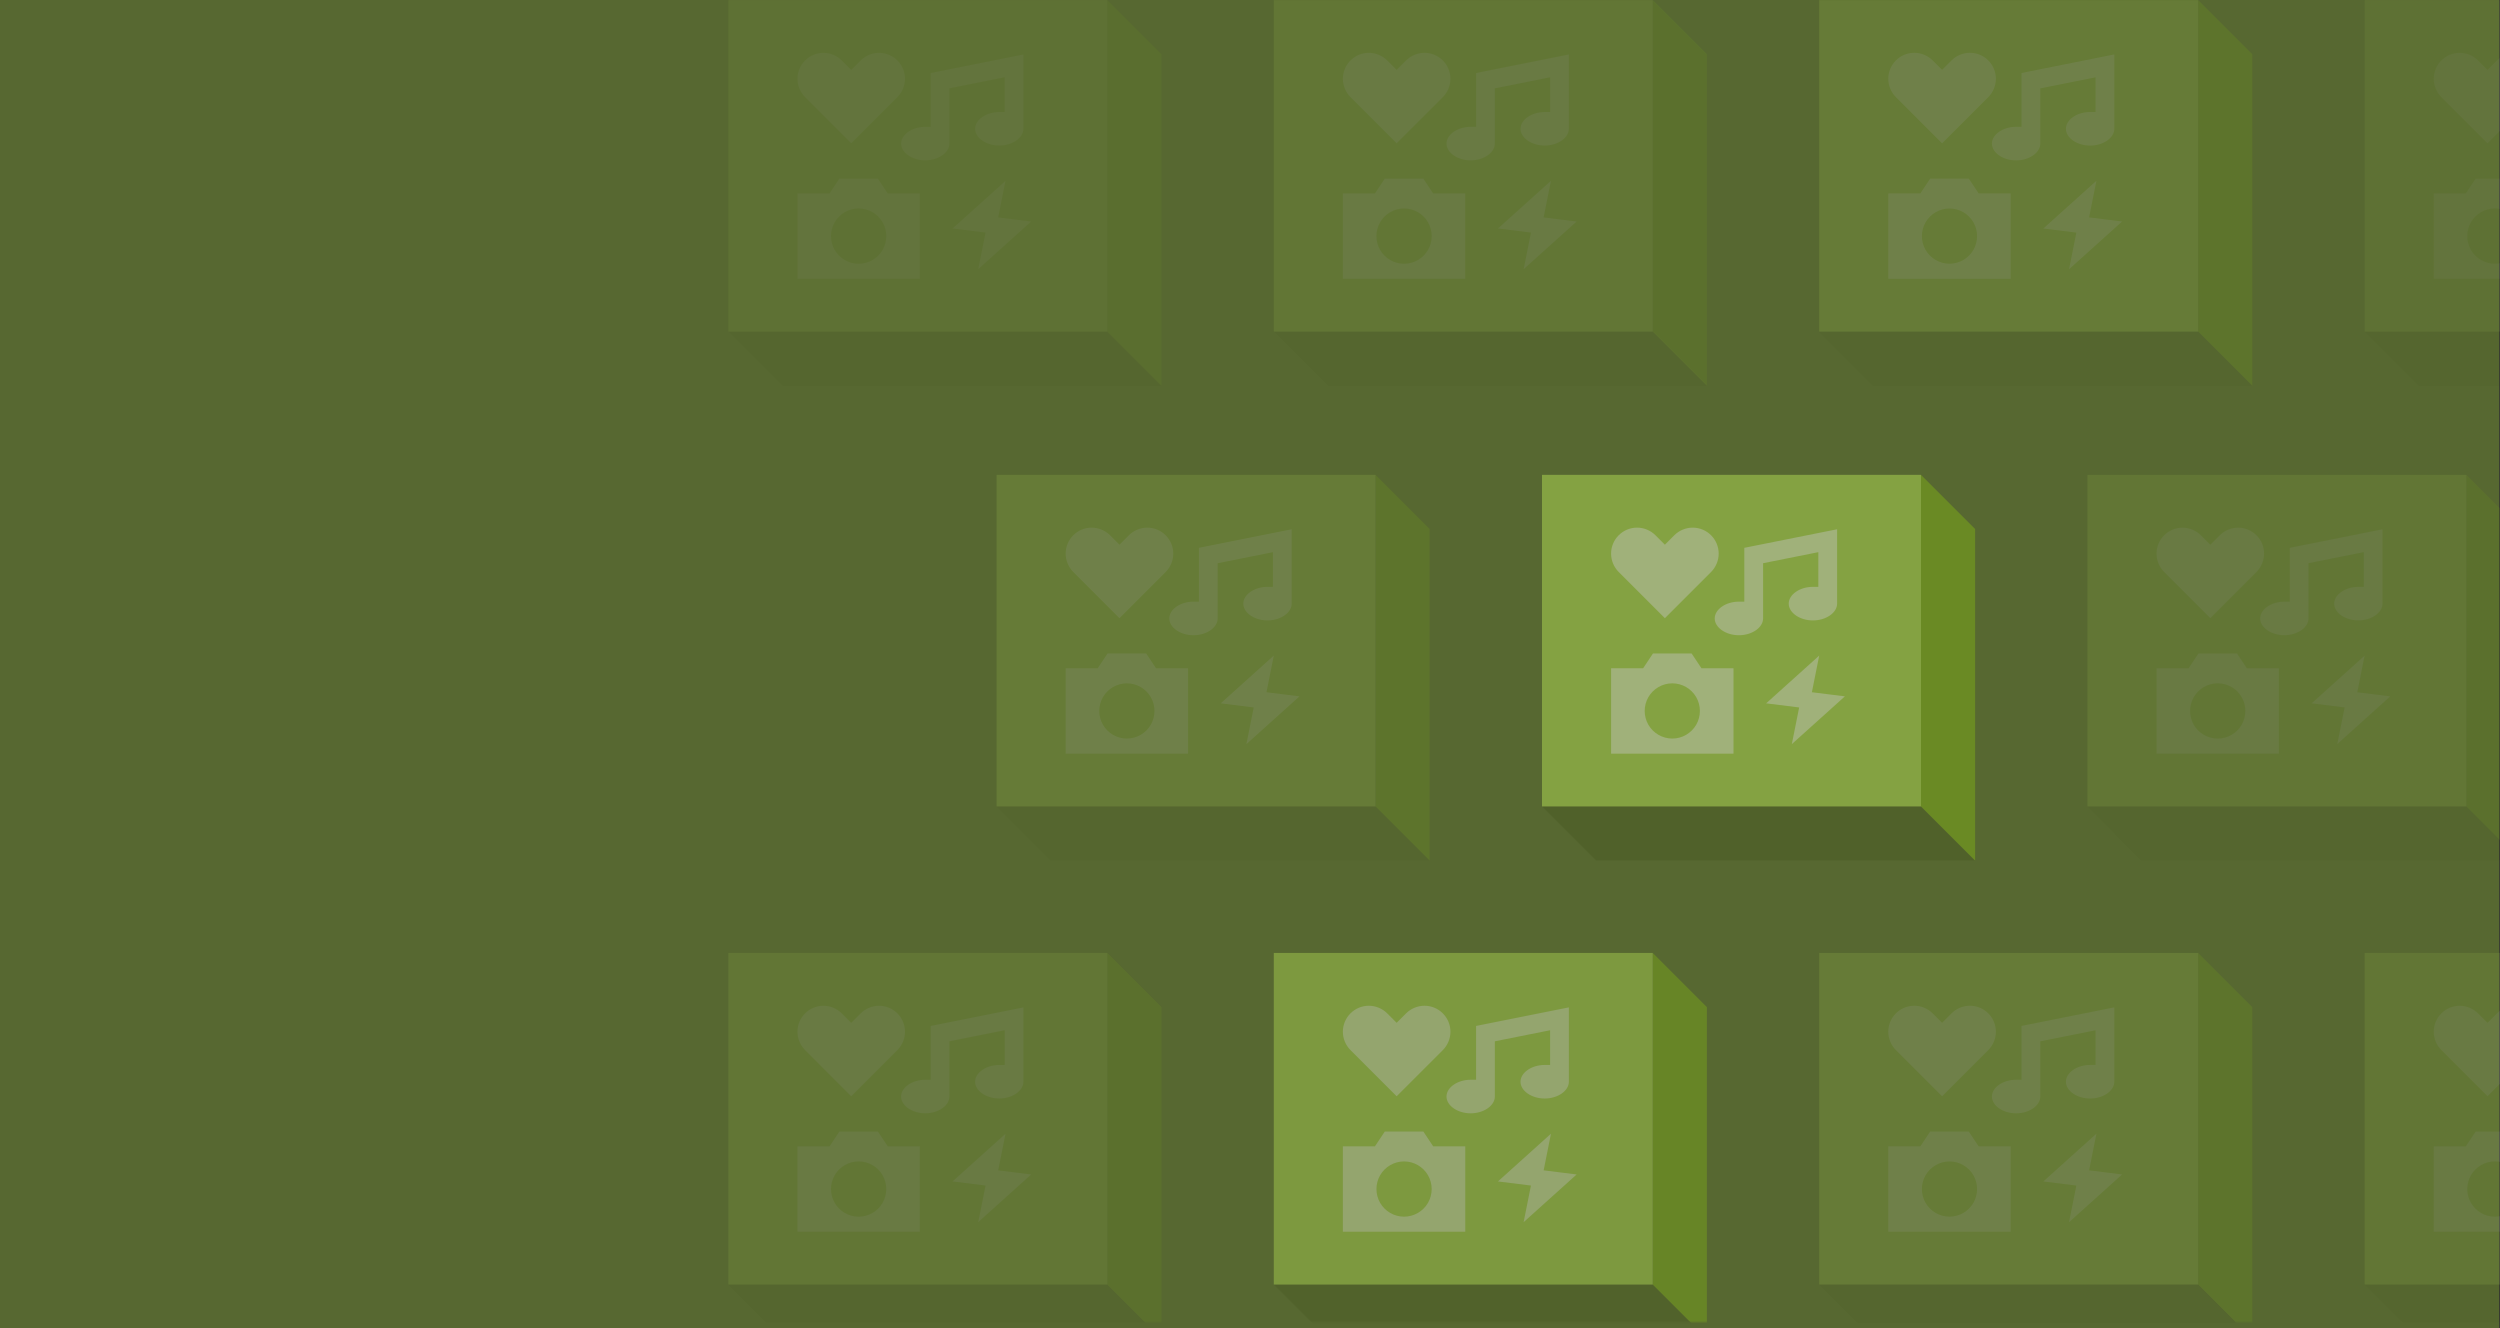
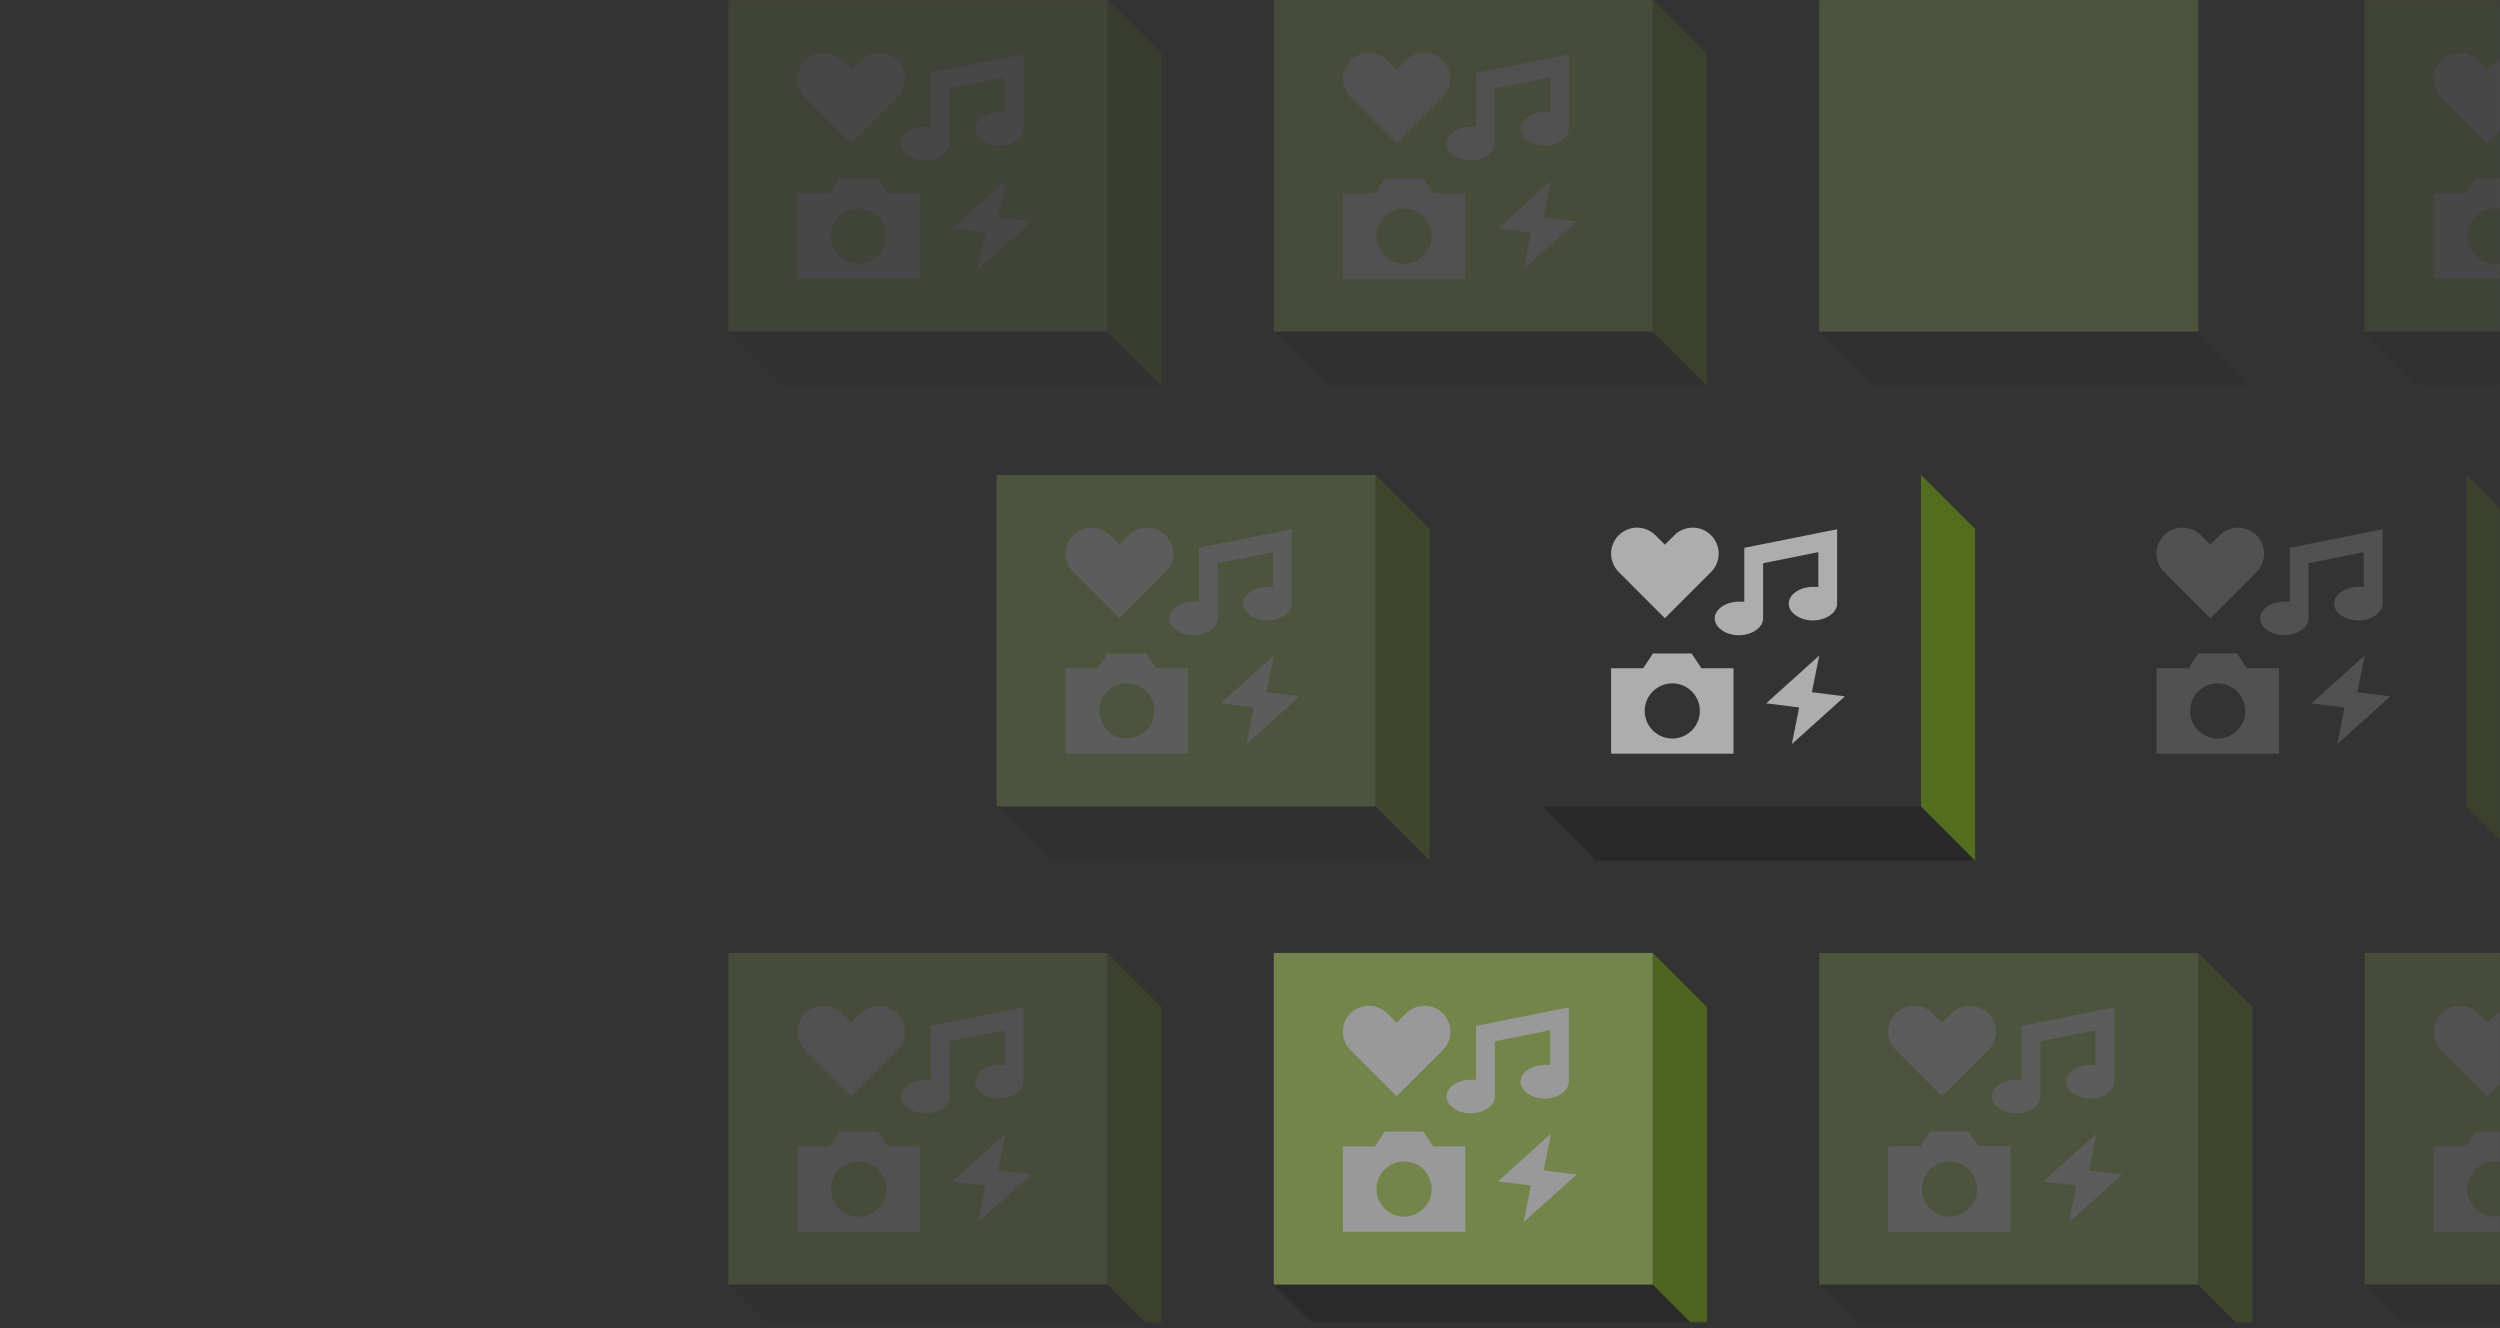
<svg xmlns="http://www.w3.org/2000/svg" width="1920" height="1020" viewBox="0 0 1920 1020" fill="none">
  <rect x="0" y="0" width="1920" height="1020" fill="#333333" stroke="none" />
  <mask id="mask0_665_45665" style="mask-type:alpha" maskUnits="userSpaceOnUse" x="0" y="0" width="1920" height="1016">
    <rect x="0.617" width="1919.38" height="1015.43" fill="#D9D9D9" />
  </mask>
  <g mask="url(#mask0_665_45665)">
    <g opacity="0.1">
      <path d="M892 296.237H600.96L559.383 254.66H850.423L892 296.237Z" fill="#222222" />
      <path d="M891.999 41.578V296.238L850.422 254.661V0L891.999 41.578Z" fill="#6B9510" />
      <path d="M559.383 0V254.661H850.423V0H559.383Z" fill="#B3D764" />
      <path d="M612.438 214.124V148.54H637.043L644.61 137.173H674.263L681.83 148.54H706.436V214.124H612.438ZM659.437 160.123C651.886 160.123 644.843 164.189 641.068 170.725C637.293 177.27 637.293 185.394 641.068 191.938C644.843 198.482 651.886 202.54 659.437 202.54C666.987 202.54 674.03 198.474 677.806 191.938C681.581 185.394 681.581 177.27 677.806 170.725C674.03 164.181 666.987 160.123 659.437 160.123ZM756.869 178.65L731.515 175.49L772.277 138.802L766.648 166.959L792.001 170.118L751.239 206.806L756.869 178.65ZM710.593 123.178C700.523 123.178 692.017 117.274 692.017 110.281C692.017 103.287 700.523 97.383 710.593 97.383H714.751V56.056L720.547 54.883L777.383 43.516L786.014 41.803V98.913C786.014 105.907 777.508 111.811 767.438 111.811C757.368 111.811 748.861 105.907 748.861 98.913C748.861 91.92 757.368 86.016 767.438 86.016H771.595V59.382L729.17 67.864V110.281C729.17 117.274 720.663 123.178 710.593 123.178ZM618.284 74.624C614.567 70.907 612.43 65.76 612.43 60.513C612.43 49.503 621.385 40.547 632.395 40.547C637.642 40.547 642.789 42.684 646.506 46.401L653.749 53.644L660.992 46.401C664.709 42.684 669.856 40.547 675.103 40.547C686.113 40.547 695.068 49.503 695.068 60.513C695.068 65.76 692.931 70.907 689.214 74.624L653.749 110.089L618.284 74.624Z" fill="white" />
    </g>
    <g opacity="0.15">
      <path d="M1310.88 296.237H1019.84L978.266 254.66H1269.31L1310.88 296.237Z" fill="#222222" />
      <path d="M1310.88 41.578V296.238L1269.3 254.661V0L1310.88 41.578Z" fill="#6B9510" />
      <path d="M978.266 0V254.661H1269.31V0H978.266Z" fill="#B3D764" />
      <path d="M1031.32 214.124V148.54H1055.93L1063.49 137.173H1093.15L1100.71 148.54H1125.32V214.124H1031.32ZM1078.32 160.123C1070.77 160.123 1063.73 164.189 1059.95 170.725C1056.18 177.27 1056.18 185.394 1059.95 191.938C1063.73 198.482 1070.77 202.54 1078.32 202.54C1085.87 202.54 1092.91 198.474 1096.69 191.938C1100.46 185.394 1100.46 177.27 1096.69 170.725C1092.91 164.181 1085.87 160.123 1078.32 160.123ZM1175.75 178.65L1150.4 175.49L1191.16 138.802L1185.53 166.959L1210.88 170.118L1170.12 206.806L1175.75 178.65ZM1129.48 123.178C1119.41 123.178 1110.9 117.274 1110.9 110.281C1110.9 103.287 1119.41 97.383 1129.48 97.383H1133.63V56.056L1139.43 54.883L1196.27 43.516L1204.9 41.803V98.913C1204.9 105.907 1196.39 111.811 1186.32 111.811C1176.25 111.811 1167.74 105.907 1167.74 98.913C1167.74 91.92 1176.25 86.016 1186.32 86.016H1190.48V59.382L1148.05 67.864V110.281C1148.05 117.274 1139.55 123.178 1129.48 123.178ZM1037.17 74.624C1033.45 70.907 1031.31 65.76 1031.31 60.513C1031.31 49.503 1040.27 40.547 1051.28 40.547C1056.52 40.547 1061.67 42.684 1065.39 46.401L1072.63 53.644L1079.87 46.401C1083.59 42.684 1088.74 40.547 1093.99 40.547C1105 40.547 1113.95 49.503 1113.95 60.513C1113.95 65.76 1111.81 70.907 1108.1 74.624L1072.63 110.089L1037.17 74.624Z" fill="white" />
    </g>
    <g opacity="0.2">
      <path d="M1729.77 296.237H1438.73L1397.16 254.66H1688.2L1729.77 296.237Z" fill="#222222" />
-       <path d="M1729.77 41.578V296.238L1688.2 254.661V0L1729.77 41.578Z" fill="#6B9510" />
+       <path d="M1729.77 41.578V296.238V0L1729.77 41.578Z" fill="#6B9510" />
      <path d="M1397.16 0V254.661H1688.2V0H1397.16Z" fill="#B3D764" />
-       <path d="M1450.21 214.124V148.54H1474.82L1482.38 137.173H1512.04L1519.6 148.54H1544.21V214.124H1450.21ZM1497.21 160.123C1489.66 160.123 1482.62 164.189 1478.84 170.725C1475.07 177.27 1475.07 185.394 1478.84 191.938C1482.62 198.482 1489.66 202.54 1497.21 202.54C1504.76 202.54 1511.8 198.474 1515.58 191.938C1519.35 185.394 1519.35 177.27 1515.58 170.725C1511.8 164.181 1504.76 160.123 1497.21 160.123ZM1594.64 178.65L1569.29 175.49L1610.05 138.802L1604.42 166.959L1629.77 170.118L1589.01 206.806L1594.64 178.65ZM1548.37 123.178C1538.3 123.178 1529.79 117.274 1529.79 110.281C1529.79 103.287 1538.3 97.383 1548.37 97.383H1552.52V56.056L1558.32 54.883L1615.16 43.516L1623.79 41.803V98.913C1623.79 105.907 1615.28 111.811 1605.21 111.811C1595.14 111.811 1586.63 105.907 1586.63 98.913C1586.63 91.92 1595.14 86.016 1605.21 86.016H1609.37V59.382L1566.94 67.864V110.281C1566.94 117.274 1558.44 123.178 1548.37 123.178ZM1456.06 74.624C1452.34 70.907 1450.2 65.76 1450.2 60.513C1450.2 49.503 1459.16 40.547 1470.17 40.547C1475.42 40.547 1480.56 42.684 1484.28 46.401L1491.52 53.644L1498.77 46.401C1502.48 42.684 1507.63 40.547 1512.88 40.547C1523.89 40.547 1532.84 49.503 1532.84 60.513C1532.84 65.76 1530.7 70.907 1526.99 74.624L1491.52 110.089L1456.06 74.624Z" fill="white" />
    </g>
    <g opacity="0.1">
      <path d="M2148.66 296.237H1857.62L1816.04 254.66H2107.08L2148.66 296.237Z" fill="#222222" />
      <path d="M1816.04 0V254.661H2107.08V0H1816.04Z" fill="#B3D764" />
      <path d="M1869.09 214.124V148.54H1893.7L1901.27 137.173H1930.92L1938.49 148.54H1963.09V214.124H1869.09ZM1916.09 160.123C1908.54 160.123 1901.5 164.189 1897.72 170.725C1893.95 177.27 1893.95 185.394 1897.72 191.938C1901.5 198.482 1908.54 202.54 1916.09 202.54C1923.64 202.54 1930.69 198.474 1934.46 191.938C1938.24 185.394 1938.24 177.27 1934.46 170.725C1930.69 164.181 1923.64 160.123 1916.09 160.123ZM2013.52 178.65L1988.17 175.49L2028.93 138.802L2023.3 166.959L2048.66 170.118L2007.9 206.806L2013.52 178.65ZM1967.25 123.178C1957.18 123.178 1948.67 117.274 1948.67 110.281C1948.67 103.287 1957.18 97.383 1967.25 97.383H1971.41V56.056L1977.2 54.883L2034.04 43.516L2042.67 41.803V98.913C2042.67 105.907 2034.16 111.811 2024.09 111.811C2014.02 111.811 2005.52 105.907 2005.52 98.913C2005.52 91.92 2014.02 86.016 2024.09 86.016H2028.25V59.382L1985.83 67.864V110.281C1985.83 117.274 1977.32 123.178 1967.25 123.178ZM1874.94 74.624C1871.22 70.907 1869.09 65.76 1869.09 60.513C1869.09 49.503 1878.04 40.547 1889.05 40.547C1894.3 40.547 1899.45 42.684 1903.16 46.401L1910.41 53.644L1917.65 46.401C1921.37 42.684 1926.51 40.547 1931.76 40.547C1942.77 40.547 1951.72 49.503 1951.72 60.513C1951.72 65.76 1949.59 70.907 1945.87 74.624L1910.41 110.089L1874.94 74.624Z" fill="white" />
    </g>
    <g opacity="0.2">
      <path d="M1098 660.916H806.96L765.383 619.339H1056.42L1098 660.916Z" fill="#222222" />
      <path d="M1098 406.256V660.916L1056.42 619.339V364.679L1098 406.256Z" fill="#6B9510" />
      <path d="M765.383 364.679V619.339H1056.42V364.679H765.383Z" fill="#B3D764" />
      <path d="M818.438 578.802V513.219H843.043L850.61 501.851H880.263L887.83 513.219H912.436V578.802H818.438ZM865.437 524.802C857.886 524.802 850.843 528.868 847.068 535.404C843.293 541.948 843.293 550.073 847.068 556.617C850.843 563.161 857.886 567.219 865.437 567.219C872.987 567.219 880.03 563.153 883.806 556.617C887.581 550.073 887.581 541.948 883.806 535.404C880.03 528.86 872.987 524.802 865.437 524.802ZM962.869 543.329L937.515 540.169L978.277 503.481L972.648 531.637L998.001 534.797L957.239 571.485L962.869 543.329ZM916.593 487.857C906.523 487.857 898.017 481.953 898.017 474.959C898.017 467.966 906.523 462.062 916.593 462.062H920.751V420.734L926.547 419.562L983.383 408.195L992.014 406.482V463.592C992.014 470.585 983.508 476.489 973.438 476.489C963.368 476.489 954.861 470.585 954.861 463.592C954.861 456.599 963.368 450.695 973.438 450.695H977.595V424.061L935.17 432.542V474.959C935.17 481.953 926.663 487.857 916.593 487.857ZM824.284 439.303C820.567 435.586 818.43 430.438 818.43 425.191C818.43 414.182 827.385 405.226 838.395 405.226C843.642 405.226 848.789 407.363 852.506 411.08L859.749 418.323L866.992 411.08C870.709 407.363 875.856 405.226 881.103 405.226C892.113 405.226 901.068 414.182 901.068 425.191C901.068 430.438 898.931 435.586 895.214 439.303L859.749 474.768L824.284 439.303Z" fill="white" />
    </g>
    <g opacity="0.6">
      <path d="M1516.88 660.916H1225.84L1184.27 619.339H1475.31L1516.88 660.916Z" fill="#222222" />
      <path d="M1516.88 406.256V660.916L1475.3 619.339V364.679L1516.88 406.256Z" fill="#6B9510" />
-       <path d="M1184.27 364.679V619.339H1475.31V364.679H1184.27Z" fill="#B3D764" />
      <path d="M1237.32 578.802V513.219H1261.93L1269.49 501.851H1299.15L1306.71 513.219H1331.32V578.802H1237.32ZM1284.32 524.802C1276.77 524.802 1269.73 528.868 1265.95 535.404C1262.18 541.948 1262.18 550.073 1265.95 556.617C1269.73 563.161 1276.77 567.219 1284.32 567.219C1291.87 567.219 1298.91 563.153 1302.69 556.617C1306.46 550.073 1306.46 541.948 1302.69 535.404C1298.91 528.86 1291.87 524.802 1284.32 524.802ZM1381.75 543.329L1356.4 540.169L1397.16 503.481L1391.53 531.637L1416.88 534.797L1376.12 571.485L1381.75 543.329ZM1335.48 487.857C1325.41 487.857 1316.9 481.953 1316.9 474.959C1316.9 467.966 1325.41 462.062 1335.48 462.062H1339.63V420.734L1345.43 419.562L1402.27 408.195L1410.9 406.482V463.592C1410.9 470.585 1402.39 476.489 1392.32 476.489C1382.25 476.489 1373.74 470.585 1373.74 463.592C1373.74 456.599 1382.25 450.695 1392.32 450.695H1396.48V424.061L1354.05 432.542V474.959C1354.05 481.953 1345.55 487.857 1335.48 487.857ZM1243.17 439.303C1239.45 435.586 1237.31 430.438 1237.31 425.191C1237.31 414.182 1246.27 405.226 1257.28 405.226C1262.52 405.226 1267.67 407.363 1271.39 411.08L1278.63 418.323L1285.87 411.08C1289.59 407.363 1294.74 405.226 1299.99 405.226C1311 405.226 1319.95 414.182 1319.95 425.191C1319.95 430.438 1317.81 435.586 1314.1 439.303L1278.63 474.768L1243.17 439.303Z" fill="white" />
    </g>
    <g opacity="0.15">
-       <path d="M1935.77 660.916H1644.73L1603.16 619.339H1894.2L1935.77 660.916Z" fill="#222222" />
      <path d="M1935.77 406.256V660.916L1894.2 619.339V364.679L1935.77 406.256Z" fill="#6B9510" />
-       <path d="M1603.16 364.679V619.339H1894.2V364.679H1603.16Z" fill="#B3D764" />
      <path d="M1656.21 578.802V513.219H1680.82L1688.38 501.851H1718.04L1725.6 513.219H1750.21V578.802H1656.21ZM1703.21 524.802C1695.66 524.802 1688.62 528.868 1684.84 535.404C1681.07 541.948 1681.07 550.073 1684.84 556.617C1688.62 563.161 1695.66 567.219 1703.21 567.219C1710.76 567.219 1717.8 563.153 1721.58 556.617C1725.35 550.073 1725.35 541.948 1721.58 535.404C1717.8 528.86 1710.76 524.802 1703.21 524.802ZM1800.64 543.329L1775.29 540.169L1816.05 503.481L1810.42 531.637L1835.77 534.797L1795.01 571.485L1800.64 543.329ZM1754.37 487.857C1744.3 487.857 1735.79 481.953 1735.79 474.959C1735.79 467.966 1744.3 462.062 1754.37 462.062H1758.52V420.734L1764.32 419.562L1821.16 408.195L1829.79 406.482V463.592C1829.79 470.585 1821.28 476.489 1811.21 476.489C1801.14 476.489 1792.63 470.585 1792.63 463.592C1792.63 456.599 1801.14 450.695 1811.21 450.695H1815.37V424.061L1772.94 432.542V474.959C1772.94 481.953 1764.44 487.857 1754.37 487.857ZM1662.06 439.303C1658.34 435.586 1656.2 430.438 1656.2 425.191C1656.2 414.182 1665.16 405.226 1676.17 405.226C1681.42 405.226 1686.56 407.363 1690.28 411.08L1697.52 418.323L1704.77 411.08C1708.48 407.363 1713.63 405.226 1718.88 405.226C1729.89 405.226 1738.84 414.182 1738.84 425.191C1738.84 430.438 1736.7 435.586 1732.99 439.303L1697.52 474.768L1662.06 439.303Z" fill="white" />
    </g>
    <g opacity="0.15">
      <path d="M892 1028.1H600.96L559.383 986.519H850.423L892 1028.1Z" fill="#222222" />
      <path d="M891.999 773.437V1028.1L850.422 986.519V731.859L891.999 773.437Z" fill="#6B9510" />
      <path d="M559.383 731.859V986.519H850.423V731.859H559.383Z" fill="#B3D764" />
      <path d="M612.438 945.983V880.399H637.043L644.61 869.032H674.263L681.83 880.399H706.436V945.983H612.438ZM659.437 891.982C651.886 891.982 644.843 896.048 641.068 902.584C637.293 909.129 637.293 917.253 641.068 923.797C644.843 930.341 651.886 934.399 659.437 934.399C666.987 934.399 674.03 930.333 677.806 923.797C681.581 917.253 681.581 909.129 677.806 902.584C674.03 896.04 666.987 891.982 659.437 891.982ZM756.869 910.509L731.515 907.349L772.277 870.661L766.648 898.817L792.001 901.977L751.239 938.665L756.869 910.509ZM710.593 855.037C700.523 855.037 692.017 849.133 692.017 842.139C692.017 835.146 700.523 829.242 710.593 829.242H714.751V787.915L720.547 786.742L777.383 775.375L786.014 773.662V830.772C786.014 837.766 777.508 843.669 767.438 843.669C757.368 843.669 748.861 837.766 748.861 830.772C748.861 823.779 757.368 817.875 767.438 817.875H771.595V791.241L729.17 799.722V842.139C729.17 849.133 720.663 855.037 710.593 855.037ZM618.284 806.483C614.567 802.766 612.43 797.619 612.43 792.372C612.43 781.362 621.385 772.406 632.395 772.406C637.642 772.406 642.789 774.543 646.506 778.26L653.749 785.503L660.992 778.26C664.709 774.543 669.856 772.406 675.103 772.406C686.113 772.406 695.068 781.362 695.068 792.372C695.068 797.619 692.931 802.766 689.214 806.483L653.749 841.948L618.284 806.483Z" fill="white" />
    </g>
    <g opacity="0.5">
      <path d="M1310.88 1028.1H1019.84L978.266 986.519H1269.31L1310.88 1028.1Z" fill="#222222" />
      <path d="M1310.88 773.437V1028.1L1269.3 986.519V731.859L1310.88 773.437Z" fill="#6B9510" />
      <path d="M978.266 731.859V986.519H1269.31V731.859H978.266Z" fill="#B3D764" />
      <path d="M1031.32 945.983V880.399H1055.93L1063.49 869.032H1093.15L1100.71 880.399H1125.32V945.983H1031.32ZM1078.32 891.982C1070.77 891.982 1063.73 896.048 1059.95 902.584C1056.18 909.129 1056.18 917.253 1059.95 923.797C1063.73 930.341 1070.77 934.399 1078.32 934.399C1085.87 934.399 1092.91 930.333 1096.69 923.797C1100.46 917.253 1100.46 909.129 1096.69 902.584C1092.91 896.04 1085.87 891.982 1078.32 891.982ZM1175.75 910.509L1150.4 907.349L1191.16 870.661L1185.53 898.817L1210.88 901.977L1170.12 938.665L1175.75 910.509ZM1129.48 855.037C1119.41 855.037 1110.9 849.133 1110.9 842.139C1110.9 835.146 1119.41 829.242 1129.48 829.242H1133.63V787.915L1139.43 786.742L1196.27 775.375L1204.9 773.662V830.772C1204.9 837.766 1196.39 843.669 1186.32 843.669C1176.25 843.669 1167.74 837.766 1167.74 830.772C1167.74 823.779 1176.25 817.875 1186.32 817.875H1190.48V791.241L1148.05 799.722V842.139C1148.05 849.133 1139.55 855.037 1129.48 855.037ZM1037.17 806.483C1033.45 802.766 1031.31 797.619 1031.31 792.372C1031.31 781.362 1040.27 772.406 1051.28 772.406C1056.52 772.406 1061.67 774.543 1065.39 778.26L1072.63 785.503L1079.87 778.26C1083.59 774.543 1088.74 772.406 1093.99 772.406C1105 772.406 1113.95 781.362 1113.95 792.372C1113.95 797.619 1111.81 802.766 1108.1 806.483L1072.63 841.948L1037.17 806.483Z" fill="white" />
    </g>
    <g opacity="0.2">
      <path d="M1729.77 1028.1H1438.73L1397.16 986.519H1688.2L1729.77 1028.1Z" fill="#222222" />
      <path d="M1729.77 773.437V1028.1L1688.2 986.519V731.859L1729.77 773.437Z" fill="#6B9510" />
      <path d="M1397.16 731.859V986.519H1688.2V731.859H1397.16Z" fill="#B3D764" />
      <path d="M1450.21 945.983V880.399H1474.82L1482.38 869.032H1512.04L1519.6 880.399H1544.21V945.983H1450.21ZM1497.21 891.982C1489.66 891.982 1482.62 896.048 1478.84 902.584C1475.07 909.129 1475.07 917.253 1478.84 923.797C1482.62 930.341 1489.66 934.399 1497.21 934.399C1504.76 934.399 1511.8 930.333 1515.58 923.797C1519.35 917.253 1519.35 909.129 1515.58 902.584C1511.8 896.04 1504.76 891.982 1497.21 891.982ZM1594.64 910.509L1569.29 907.349L1610.05 870.661L1604.42 898.817L1629.77 901.977L1589.01 938.665L1594.64 910.509ZM1548.37 855.037C1538.3 855.037 1529.79 849.133 1529.79 842.139C1529.79 835.146 1538.3 829.242 1548.37 829.242H1552.52V787.915L1558.32 786.742L1615.16 775.375L1623.79 773.662V830.772C1623.79 837.766 1615.28 843.669 1605.21 843.669C1595.14 843.669 1586.63 837.766 1586.63 830.772C1586.63 823.779 1595.14 817.875 1605.21 817.875H1609.37V791.241L1566.94 799.722V842.139C1566.94 849.133 1558.44 855.037 1548.37 855.037ZM1456.06 806.483C1452.34 802.766 1450.2 797.619 1450.2 792.372C1450.2 781.362 1459.16 772.406 1470.17 772.406C1475.42 772.406 1480.56 774.543 1484.28 778.26L1491.52 785.503L1498.77 778.26C1502.48 774.543 1507.63 772.406 1512.88 772.406C1523.89 772.406 1532.84 781.362 1532.84 792.372C1532.84 797.619 1530.7 802.766 1526.99 806.483L1491.52 841.948L1456.06 806.483Z" fill="white" />
    </g>
    <g opacity="0.15">
      <path d="M2148.66 1028.1H1857.62L1816.04 986.519H2107.08L2148.66 1028.1Z" fill="#222222" />
      <path d="M1816.04 731.859V986.519H2107.08V731.859H1816.04Z" fill="#B3D764" />
      <path d="M1869.09 945.983V880.399H1893.7L1901.27 869.032H1930.92L1938.49 880.399H1963.09V945.983H1869.09ZM1916.09 891.982C1908.54 891.982 1901.5 896.048 1897.72 902.584C1893.95 909.129 1893.95 917.253 1897.72 923.797C1901.5 930.341 1908.54 934.399 1916.09 934.399C1923.64 934.399 1930.69 930.333 1934.46 923.797C1938.24 917.253 1938.24 909.129 1934.46 902.584C1930.69 896.04 1923.64 891.982 1916.09 891.982ZM2013.52 910.509L1988.17 907.349L2028.93 870.661L2023.3 898.817L2048.66 901.977L2007.9 938.665L2013.52 910.509ZM1967.25 855.037C1957.18 855.037 1948.67 849.133 1948.67 842.139C1948.67 835.146 1957.18 829.242 1967.25 829.242H1971.41V787.915L1977.2 786.742L2034.04 775.375L2042.67 773.662V830.772C2042.67 837.766 2034.16 843.669 2024.09 843.669C2014.02 843.669 2005.52 837.766 2005.52 830.772C2005.52 823.779 2014.02 817.875 2024.09 817.875H2028.25V791.241L1985.83 799.722V842.139C1985.83 849.133 1977.32 855.037 1967.25 855.037ZM1874.94 806.483C1871.22 802.766 1869.09 797.619 1869.09 792.372C1869.09 781.362 1878.04 772.406 1889.05 772.406C1894.3 772.406 1899.45 774.543 1903.16 778.26L1910.41 785.503L1917.65 778.26C1921.37 774.543 1926.51 772.406 1931.76 772.406C1942.77 772.406 1951.72 781.362 1951.72 792.372C1951.72 797.619 1949.59 802.766 1945.87 806.483L1910.41 841.948L1874.94 806.483Z" fill="white" />
    </g>
  </g>
-   <rect opacity="0.4" y="0" width="1919.38" height="1020" fill="#8CB72F" />
</svg>